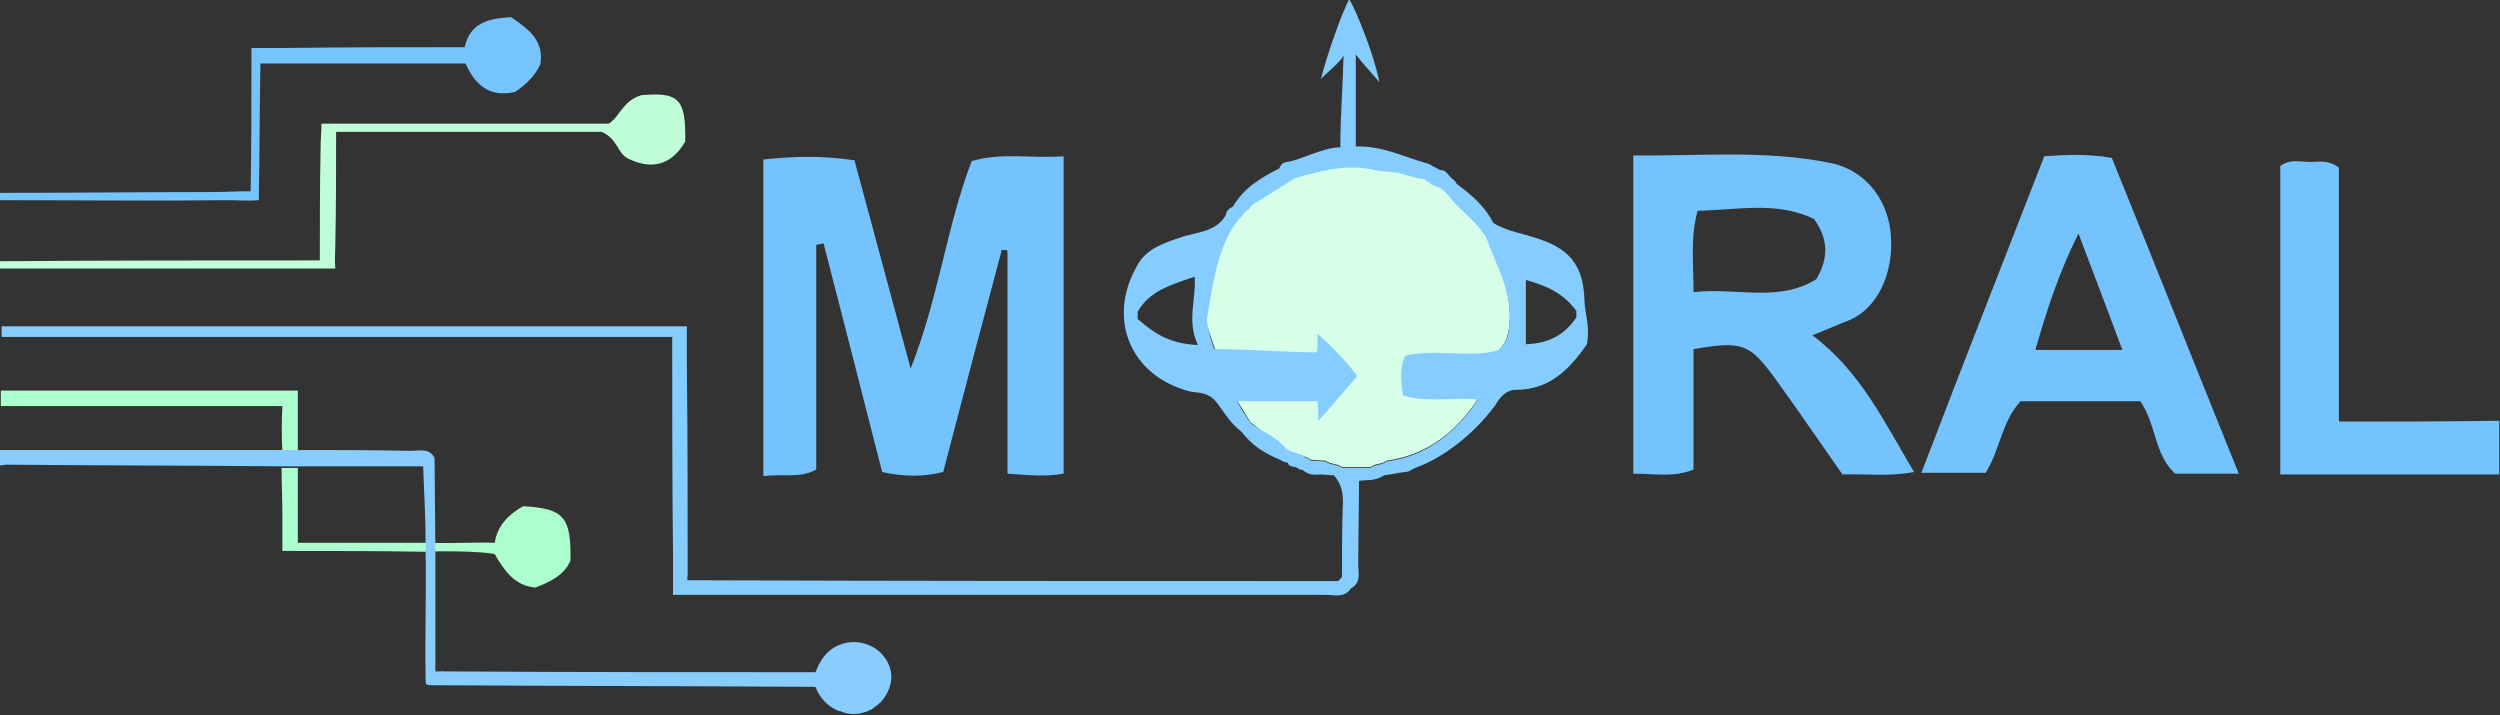
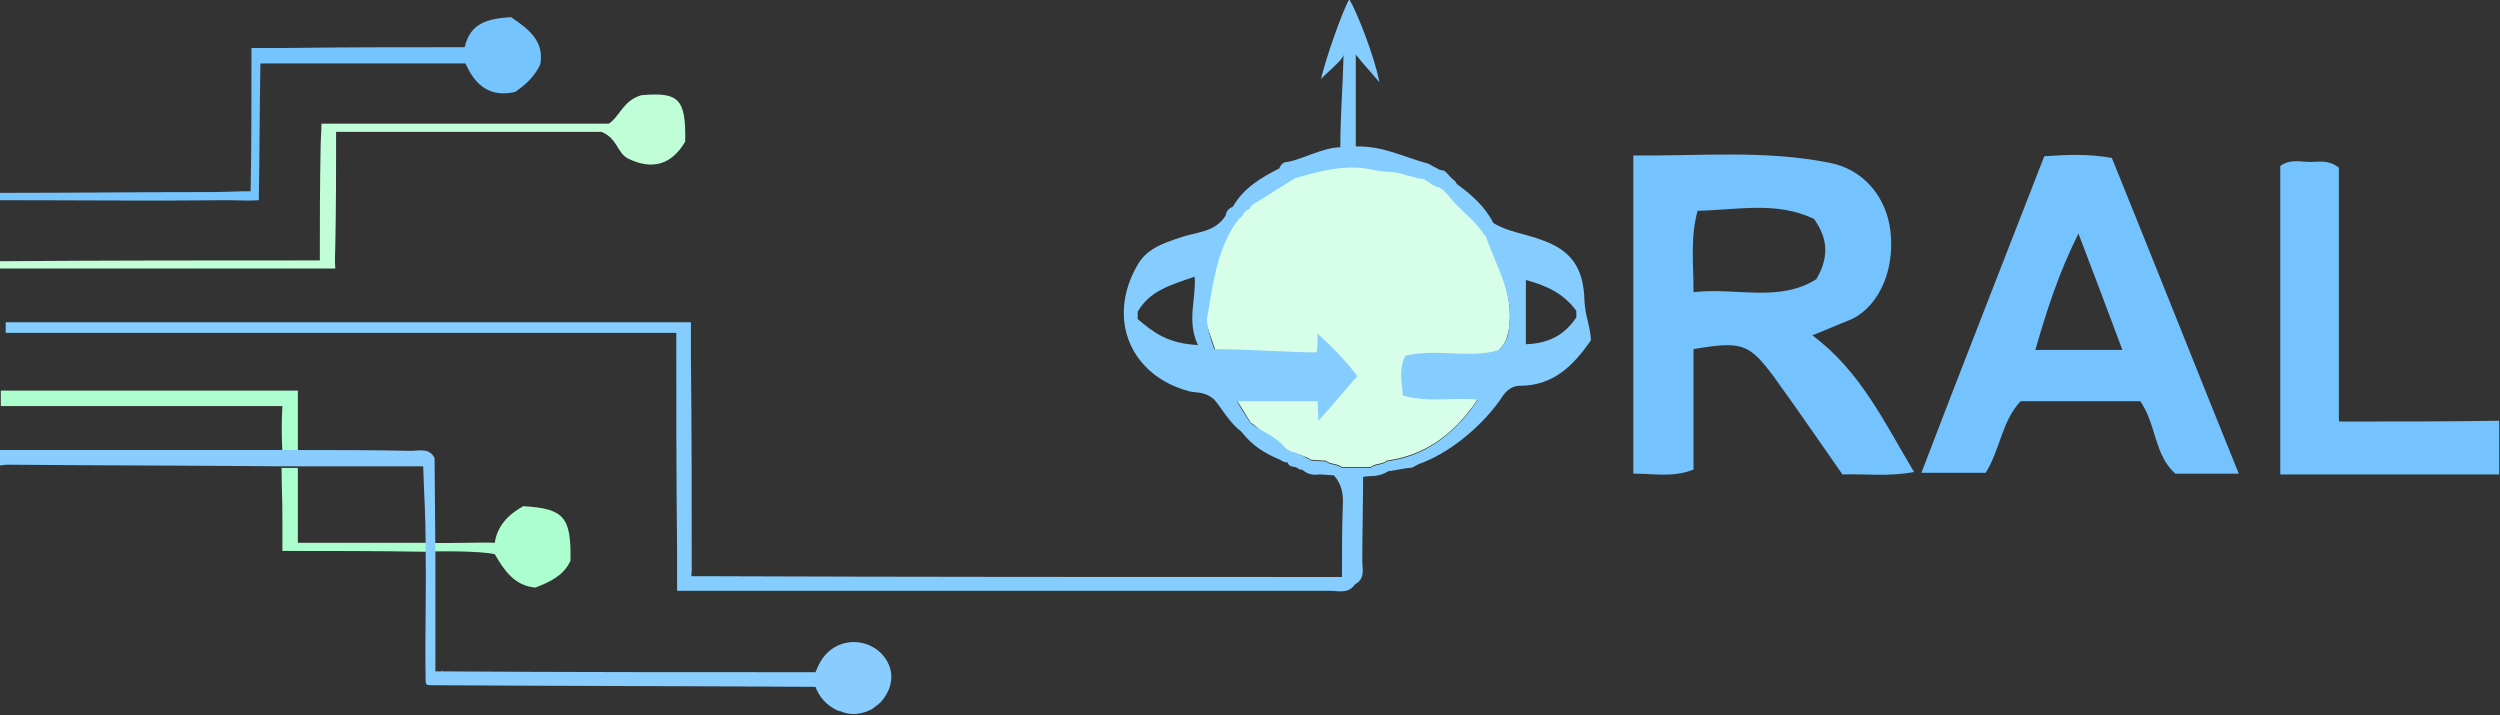
<svg xmlns="http://www.w3.org/2000/svg" version="1.1" id="Ebene_1" x="0px" y="0px" viewBox="0 0 307.2 87.9" style="enable-background:new 0 0 307.2 87.9;" xml:space="preserve">
  <rect x="0" y="0" width="307.2" height="87.9" fill="#333333" stroke="none" />
  <style type="text/css">
	.st0{fill:#74C3FE;}
	.st1{fill:#BFFED7;}
	.st2{fill:#75C4FE;}
	.st3{fill:#ADFECE;}
	.st4{fill:#D7FEE8;}
	.st5{fill:#85CDFE;}
	.st6{fill:#89CCFE;}
</style>
  <g>
    <path class="st0" d="M287.5,51.8c-0.1-0.1-0.1-0.1-0.1-0.2c0-10.9,0-21.1,0-31c-1.3-1-2.4-0.7-3.5-0.7c-1.2,0-2.5-0.4-3.7,0.5   c0,12.5,0,25.1,0,37.9c9.2,0,18.1,0,26.9,0c0-2.2,0-4.4,0-6.6C300.7,51.8,294.3,51.8,287.5,51.8z" />
    <path class="st0" d="M222.7,41.2c1.8-0.7,3.1-1.3,4.4-1.8c3.4-1.3,5.8-5.7,5.2-11c-0.5-4.2-3.3-7.6-7.5-8.4c-8-1.6-16-0.8-24.1-0.9   c0,13.4,0,26.2,0,39.1c2.6,0,4.9,0.5,7.4-0.5c0-5,0-9.9,0-14.8c5.9-1,6.8-0.7,9.8,3.3c2.9,4,5.7,8.1,8.5,12.1   c2.9-0.1,5.6,0.3,8.8-0.3C231.5,51.8,228.6,45.6,222.7,41.2z M208.1,35.9c0-3.7-0.4-6.7,0.5-10c4.9-0.1,9.7-1.2,14.3,1   c1.8,2.5,1.8,4.8,0.3,7.4C218.6,37.2,213.4,35.3,208.1,35.9z" />
    <path class="st0" d="M251.2,19.2c-5,12.9-10.1,25.8-15.1,38.9c3.1,0,5.5,0,7.9,0c1.8-2.9,2-6.4,4.3-8.8c5,0,9.9,0,14.7,0   c2,2.9,1.7,6.6,4.3,8.9c2.4,0,4.7,0,7.8,0c-5.3-13.1-10.4-26-15.6-38.8C256.6,18.9,254,19,251.2,19.2z M250.1,43   c1.4-4.8,2.8-9.3,5.3-14.3c1.9,5,3.5,9.2,5.4,14.3C256.8,43,253.6,43,250.1,43z" />
-     <path class="st0" d="M100.3,57.7c0-9.2,0-18.4,0-27.6c0.3-0.1,0.6-0.1,0.9-0.2c2.4,9.3,4.8,18.7,7.2,28.1c2.7,0.6,5.1,0.6,7.5,0   c2.4-9.2,4.8-18.3,7.2-27.3c0.2,0,0.5,0,0.7,0.1c0,9.1,0,18.2,0,27.4c2.6,0.2,4.8,0.4,6.9,0c0-13.1,0-25.9,0-39   c-4,0.3-7.7-0.5-11.3,0.6c-3.1,8.1-4,16.6-7.5,25.5c-2.5-9.3-4.7-17.4-6.9-25.6c-3.9-0.6-7.5-0.5-11.2-0.1c0,13.1,0,25.9,0,38.9   C96.3,58.2,98.3,58.8,100.3,57.7z" />
    <path class="st1" d="M78.8,11.7c-2.3,0.7-2.6,2.6-4,3.5c-11.4,0-23.8,0-35.3,0c0,1.1-0.1,1.8-0.1,2.8c-0.1,4.7-0.1,9.3-0.1,14   c-13.1,0-26.2,0-39.3,0.1c0,0.3,0,0.6,0,0.9c13.4,0,27.8,0,41.2,0c-0.1-1.3,0-1.8,0-2.8c0.1-4.7,0.1-9.3,0.1-14c11,0,22.1,0,32.6,0   c2,0.8,1.9,2.6,3.3,3.3c2.9,1.4,5.3,0.8,7-2.1C84.3,12.1,83.4,11.3,78.8,11.7z" />
    <path class="st2" d="M62.8,2.1c-2.7,0.2-5,0.6-5.7,3.7c-7.5,0-14.9,0-22.4,0.1c-1.3,0-2.6,0-3.8,0c0,5.3,0,12.3-0.1,17.6   c-1.8,0-3.1,0.1-4.8,0.1c-8.7,0-17.3,0.1-26,0.1c0,0.3,0,0.6,0,0.9c9.4,0,18.7,0.1,28.1,0c1.2,0,2.5,0.1,3.7,0   c0.1-5.3,0.1-11.5,0.2-16.8c8.4,0,16.8,0,25.2,0c1.2,2.7,3,4.2,6.1,3.5c1.3-0.9,2.4-1.9,3.1-3.4C66.9,4.9,64.8,3.5,62.8,2.1z" />
    <g>
      <path class="st3" d="M34.7,55.5c0.1,0,0.2,0,0.2,0c0.4,0,0.9,0,1.3,0c0.1,0,0.2,0,0.4,0c0-2.2,0-5,0-7.5c-0.7,0-2.1,0-2.9,0    c-10,0-20.1,0-30.1,0c-1.3,0-2.3,0-3.5,0c0,0.3,0,1.5,0,1.9c11.4,0,22.8,0,34.1,0c0.2,0,0.3,0,0.5,0    C34.6,51.6,34.6,53.8,34.7,55.5L34.7,55.5z" />
      <path class="st3" d="M64.3,62.2c-1.8,1-3.2,2.4-3.5,4.5c-1.7-0.1-5.1,0.1-8.4,0c0,0,0,0,0,0c-0.3,0-0.3,0-0.7,0    c-0.2,0-0.4,0-0.6,0c-4.7,0-9.7,0-14.5,0c0,0,0-0.7,0-1.2c0-2.3,0-4.7,0-7c0-0.3,0-0.7,0-1c-0.5,0-1,0-1.6,0c-0.1,0-0.3,0-0.4,0    c0,2,0.1,4,0.1,6c0,1.5,0,2.9,0,4.2c5.6,0,12,0,17.6,0.1c0,0,0,0,0,0c1.7-0.1,6.8-0.1,8.5,0.3c1.1,1.9,2.4,3.9,5,4.1    c1.8-0.7,3.5-1.5,4.3-3.3C70.2,63.5,69.3,62.5,64.3,62.2z" />
    </g>
    <path class="st4" d="M182.6,28.4c-0.1-0.1-0.3-0.2-0.4-0.3c-1-2.1-2.3-3.2-4.2-4.5c-0.2-0.1-0.3-0.1-0.4-0.3c0,0,0.1-0.1,0.1-0.1   c0,0-0.1,0-0.2,0.1c-0.2-0.2-0.4-0.3-0.6-0.4c-0.2-0.1-0.3-0.3-0.6-0.4c-0.3-0.4-0.8-0.3-1.3-0.6c-0.3,0-0.4-0.2-0.7-0.2   c-0.5-0.3-0.8-0.5-1.2-0.7c-1.3-0.4-2.8,0.2-4.2-0.2c-3.4-0.8-6.6,0.1-9.8,1c-0.1,0.1-0.2,0.1-0.3,0.2c-1.4,0.9-2.9,1.8-4.3,2.7   c-0.5,0.1-0.9,0.4-1,0.9c-0.5,0.1-0.8,0.4-0.9,0.9c-0.2,0-0.5,0.4-0.5,0.5c-0.1,0.2-0.3,0.3-0.4,0.5c-2.3,3.4-3.1,7.4-3.7,11.6   c0.4,1.2,0.9,2.6,1.4,4.1c1.5,4,1.7,4.9,2.6,6c0.7,1.1,1.1,1.8,1.6,2.6c0,0,0.1,0.3,0.2,0.2c1.4,1,3.8,3.3,3.6,3.4   c0.2,0.1,0.3,0.2,0.5,0.3c0.1-0.1,0.3-0.1,0.5-0.2c0.6,0.1,2.4,0.7,2.7,1c0.6,0,1.2,0.1,1.8,0.1c0.6,0.5,1.4,0.3,2,0.8   c1.2,0,2.4,0,3.5,0c0.6-0.5,1.4-0.3,2-0.8c4.4-0.6,7.7-2.9,10.3-6.3c0.3-0.4,0.6-0.8,0.9-1.3c1.4-2.2,2.1-3.8,2.6-6   c1-1,1-1.7,1.2-2.5C186.1,36.1,183.9,32.3,182.6,28.4z" />
-     <path class="st5" d="M194.7,37c-0.1-4.1-1.6-6.3-5.5-7.6c-1.9-0.7-3.9-0.9-5.7-2c-1-2-2.7-3.5-4.5-4.8c-0.2-0.5-0.5-0.5-0.9-1   c-0.4-0.4-0.5-0.7-1.1-0.7c-0.3-0.1-0.5-0.3-0.8-0.4c-0.5-0.3-0.6-0.4-1.1-0.5c-2.8-0.8-5.3-2.1-8.5-2c0-3.7,0-7.7,0-11.3   c1.1,1.4,1.2,1.4,2.9,3.4c-0.6-3.2-2.8-8.7-3.7-10.2c-0.9,1.6-2.9,7.3-3.5,9.9c0.1-0.4,2.8-2.4,2.8-3.1c-0.1,4.2-0.4,7.3-0.4,11.4   c-2.1,0-4.7,1.5-6.5,1.8c-0.5,0-0.8,0.3-1,0.8c-2.2,1.1-4.4,2.4-5.7,4.7l0,0v0c-0.5,0.2-0.8,0.5-0.9,1.1c-1.3,2.1-3.7,2-5.6,2.7   c-2.1,0.7-4.2,1.4-5.3,3.5c-3.7,6.5-0.8,13.5,6.5,15.4c0.9,0.2,1.9,0,3,1c0.9,1,1.9,2.9,3.3,3.9c1.4,1.8,2.9,2.7,4.8,3.5   c0.2,0.1,0.6,0.4,0.9,0.3c0.2,0.5,0.4,0.5,1,0.6c0.3,0.1,0.5,0.4,0.8,0.3c0.7,0.6,1.3,0.7,2.1,0.6c0.6,0,1.2,0.1,1.8,0.1   c1,1.1,1.2,2.4,1.1,3.8c-0.1,2.9-0.1,5.8-0.1,8.7c-0.2,0.2-0.3,0.4-0.5,0.5c-26.4,0-52.8,0-79.2-0.1c-0.2,0-0.7,0-0.7,0   c-0.1-0.1,0-0.4,0-0.7c0-8.6,0-17.3-0.1-25.9c0-1.4,0-2.9,0-4.6c-0.7,0-5.4,0-6.5,0c-24.1,0-48.3,0-72.4,0c-1.3,0-4.8,0-5.3,0   c0,0.3,0,1,0,1.3c27.5,0,54.9,0,82.4,0c0,8.9,0,17.7,0.1,26.6c0,1.4,0,3.9,0,5.1c0.8,0,2.7,0,3.7,0c25.5,0,51,0,76.6,0   c1,0,2.2,0.4,3-0.8c1.3-0.7,0.9-1.9,0.9-2.9c0-3.4,0.1-7.3,0.1-10.8c0,0,0,0.5,0,0.5c1-0.2,1.8,0.1,3.1-0.7   c0.9-0.1,1.6-0.3,2.5-0.4c0.6,0,0.6-0.2,1.3-0.5c3.4-1.2,7.3-4.2,9.9-7.8c0.6-1,1.3-1.8,2.5-1.8c4,0,6.5-2.4,8.7-5.6   C195.4,40,194.8,38.9,194.7,37z M139.8,39.2c0-0.3,0-0.5,0-0.8c0,0,0,0,0-0.1c1.5-2.6,4.1-3.3,7-4.3c0.2,2.8-1,5.4,0.4,8.4   C143.5,42.2,141.8,40.9,139.8,39.2z M185.4,40.5c-0.1,0.8-0.2,1.5-1.2,2.5c-3.4,1.1-7.6-0.2-11.5,0.7c-0.8,1.6-0.5,3.1-0.3,4.9   c3,0.9,6.1,0.2,9.2,0.5c-0.3,0.4-0.6,0.9-0.9,1.3c-2.6,3.3-5.8,5.7-10.3,6.3c-0.6,0.5-1.4,0.3-2,0.8c-1.2,0-2.4,0-3.5,0   c-0.6-0.5-1.4-0.3-2-0.8c-0.6,0-1.2-0.1-1.8-0.1c-0.3-0.3-0.7-0.3-1-0.6c-0.5-0.1-0.8-0.4-1.4-0.5c-0.2-0.1-0.4-0.2-0.7-0.4   c0,0,0,0,0,0c-1.1-1.4-2.8-2-4.2-3c-0.2-0.1-0.2-0.2-0.2-0.2c-0.5-0.8-1-1.5-1.6-2.6c3.3,0,6.9,0,9.9,0c0,0,0.1,1.3,0.1,2.4   c1.5-1.6,3.2-3.7,4.8-5.5c-1.5-1.9-2.8-3.3-4.9-5.2c0,1.5,0,1.6-0.1,2.3c-3.6,0-8.4-0.4-12.6-0.4c-0.5-1.5-0.8-2.4-0.9-3.6   c0.7-4.2,1.2-8.3,3.4-11.7c0.1-0.2,0.3-0.3,0.4-0.5c0-0.1,0.3-0.3,0.5-0.5c0.3-0.5,0.4-0.7,0.9-0.9c0.3-0.5,0.4-0.6,1-0.9   c1.4-0.9,2.9-1.8,4.3-2.7c0.3-0.1,0.2-0.1,0.3-0.2c3.2-0.9,6.4-1.8,9.8-1c1.3,0.3,2.5,0.1,3.8,0.6c0.3,0.1,1,0.2,1.4,0.4   c0.3,0,0.6,0.1,0.9,0.1c0.3,0.3,0.7,0.4,1,0.7c0.3,0.1,0.5,0.3,0.8,0.3c0.2,0.1,0.4,0.3,0.6,0.4c0,0,0,0,0.1,0.1   c0.1,0.1,0.2,0.3,0.4,0.4c1.2,1.7,3.2,3,4.3,4.7c0.2,0.3,0.3,0.3,0.4,0.5C183.9,32.9,186.1,36.1,185.4,40.5z M187.5,42.3   c0-2.6,0-5,0-7.9c2.5,0.7,4.6,1.6,6.2,3.8c0,0.3,0,0.5,0,0.8C192.3,41.1,190.4,42.2,187.5,42.3z" />
+     <path class="st5" d="M194.7,37c-0.1-4.1-1.6-6.3-5.5-7.6c-1.9-0.7-3.9-0.9-5.7-2c-1-2-2.7-3.5-4.5-4.8c-0.2-0.5-0.5-0.5-0.9-1   c-0.4-0.4-0.5-0.7-1.1-0.7c-0.3-0.1-0.5-0.3-0.8-0.4c-0.5-0.3-0.6-0.4-1.1-0.5c-2.8-0.8-5.3-2.1-8.5-2c0-3.7,0-7.7,0-11.3   c1.1,1.4,1.2,1.4,2.9,3.4c-0.6-3.2-2.8-8.7-3.7-10.2c-0.9,1.6-2.9,7.3-3.5,9.9c0.1-0.4,2.8-2.4,2.8-3.1c-0.1,4.2-0.4,7.3-0.4,11.4   c-2.1,0-4.7,1.5-6.5,1.8c-0.5,0-0.8,0.3-1,0.8c-2.2,1.1-4.4,2.4-5.7,4.7l0,0v0c-0.5,0.2-0.8,0.5-0.9,1.1c-1.3,2.1-3.7,2-5.6,2.7   c-2.1,0.7-4.2,1.4-5.3,3.5c-3.7,6.5-0.8,13.5,6.5,15.4c0.9,0.2,1.9,0,3,1c0.9,1,1.9,2.9,3.3,3.9c1.4,1.8,2.9,2.7,4.8,3.5   c0.2,0.1,0.6,0.4,0.9,0.3c0.2,0.5,0.4,0.5,1,0.6c0.3,0.1,0.5,0.4,0.8,0.3c0.7,0.6,1.3,0.7,2.1,0.6c0.6,0,1.2,0.1,1.8,0.1   c1,1.1,1.2,2.4,1.1,3.8c-0.1,2.9-0.1,5.8-0.1,8.7c-26.4,0-52.8,0-79.2-0.1c-0.2,0-0.7,0-0.7,0   c-0.1-0.1,0-0.4,0-0.7c0-8.6,0-17.3-0.1-25.9c0-1.4,0-2.9,0-4.6c-0.7,0-5.4,0-6.5,0c-24.1,0-48.3,0-72.4,0c-1.3,0-4.8,0-5.3,0   c0,0.3,0,1,0,1.3c27.5,0,54.9,0,82.4,0c0,8.9,0,17.7,0.1,26.6c0,1.4,0,3.9,0,5.1c0.8,0,2.7,0,3.7,0c25.5,0,51,0,76.6,0   c1,0,2.2,0.4,3-0.8c1.3-0.7,0.9-1.9,0.9-2.9c0-3.4,0.1-7.3,0.1-10.8c0,0,0,0.5,0,0.5c1-0.2,1.8,0.1,3.1-0.7   c0.9-0.1,1.6-0.3,2.5-0.4c0.6,0,0.6-0.2,1.3-0.5c3.4-1.2,7.3-4.2,9.9-7.8c0.6-1,1.3-1.8,2.5-1.8c4,0,6.5-2.4,8.7-5.6   C195.4,40,194.8,38.9,194.7,37z M139.8,39.2c0-0.3,0-0.5,0-0.8c0,0,0,0,0-0.1c1.5-2.6,4.1-3.3,7-4.3c0.2,2.8-1,5.4,0.4,8.4   C143.5,42.2,141.8,40.9,139.8,39.2z M185.4,40.5c-0.1,0.8-0.2,1.5-1.2,2.5c-3.4,1.1-7.6-0.2-11.5,0.7c-0.8,1.6-0.5,3.1-0.3,4.9   c3,0.9,6.1,0.2,9.2,0.5c-0.3,0.4-0.6,0.9-0.9,1.3c-2.6,3.3-5.8,5.7-10.3,6.3c-0.6,0.5-1.4,0.3-2,0.8c-1.2,0-2.4,0-3.5,0   c-0.6-0.5-1.4-0.3-2-0.8c-0.6,0-1.2-0.1-1.8-0.1c-0.3-0.3-0.7-0.3-1-0.6c-0.5-0.1-0.8-0.4-1.4-0.5c-0.2-0.1-0.4-0.2-0.7-0.4   c0,0,0,0,0,0c-1.1-1.4-2.8-2-4.2-3c-0.2-0.1-0.2-0.2-0.2-0.2c-0.5-0.8-1-1.5-1.6-2.6c3.3,0,6.9,0,9.9,0c0,0,0.1,1.3,0.1,2.4   c1.5-1.6,3.2-3.7,4.8-5.5c-1.5-1.9-2.8-3.3-4.9-5.2c0,1.5,0,1.6-0.1,2.3c-3.6,0-8.4-0.4-12.6-0.4c-0.5-1.5-0.8-2.4-0.9-3.6   c0.7-4.2,1.2-8.3,3.4-11.7c0.1-0.2,0.3-0.3,0.4-0.5c0-0.1,0.3-0.3,0.5-0.5c0.3-0.5,0.4-0.7,0.9-0.9c0.3-0.5,0.4-0.6,1-0.9   c1.4-0.9,2.9-1.8,4.3-2.7c0.3-0.1,0.2-0.1,0.3-0.2c3.2-0.9,6.4-1.8,9.8-1c1.3,0.3,2.5,0.1,3.8,0.6c0.3,0.1,1,0.2,1.4,0.4   c0.3,0,0.6,0.1,0.9,0.1c0.3,0.3,0.7,0.4,1,0.7c0.3,0.1,0.5,0.3,0.8,0.3c0.2,0.1,0.4,0.3,0.6,0.4c0,0,0,0,0.1,0.1   c0.1,0.1,0.2,0.3,0.4,0.4c1.2,1.7,3.2,3,4.3,4.7c0.2,0.3,0.3,0.3,0.4,0.5C183.9,32.9,186.1,36.1,185.4,40.5z M187.5,42.3   c0-2.6,0-5,0-7.9c2.5,0.7,4.6,1.6,6.2,3.8c0,0.3,0,0.5,0,0.8C192.3,41.1,190.4,42.2,187.5,42.3z" />
    <path class="st6" d="M108.2,80.2c-1.7-1.6-4.4-1.8-6.3-0.2c-0.8,0.7-1.2,1.4-1.7,2.6c-15.3,0-30.5,0-45.8-0.1   c-0.1-0.1-0.1-0.2-0.1-0.2c0,0.1,0,0.2,0,0.2c-0.5,0-0.8,0-0.8,0c0-0.3,0-0.6,0-1c0-0.2,0-1.1,0-1.3c0,0.1,0-0.3,0-0.6   c0-1.6,0-3.2,0-4.8c0-1,0-1.9,0-2.9c0-0.6,0-1.1,0-1.7c0-0.6,0-1.2,0-1.8c0-0.2,0-0.3,0-0.5c0-0.9-0.1-11.6-0.1-11.6   c-0.6-1.3-1.9-0.9-2.9-0.9c-4.7-0.1-9.3-0.1-14-0.1c-0.1,0-0.2,0-0.4,0c-0.4,0-0.9,0-1.3,0c-0.1,0-0.2,0-0.2,0v0   c-11.6,0-23.1,0-34.7,0c0,0.6,0,1.2,0,1.9c0.3,0,0.6-0.1,1-0.1c11.2,0.1,22.4,0.1,33.6,0.2c0.1,0,0.3,0,0.4,0c0.5,0,1,0,1.6,0   c0.3,0,0.6,0,0.9,0c4.4,0,8.9,0,13.5,0c0.4,0,0.7,0,1.1,0c0.1,3.2,0.3,6.2,0.3,9.2c0,0.2,0,0.4,0,0.6c0,0.2,0,0.4,0,0.6   c0.1,5.3-0.1,10.4,0,15.7c0,0.8,0,0.8,1,0.8c15.6,0.1,31.3,0.1,46.9,0.2c0.5,1.3,1.4,2.3,2.7,2.9c0.2,0,0.1,0.1,0.4,0.1   c1.1,0.5,2.2,0.4,3.3,0c0.1-0.1,0.5-0.2,0.6-0.3c0.5-0.4,0.7-0.5,1.1-0.9C110,84.2,109.9,81.9,108.2,80.2z" />
  </g>
</svg>